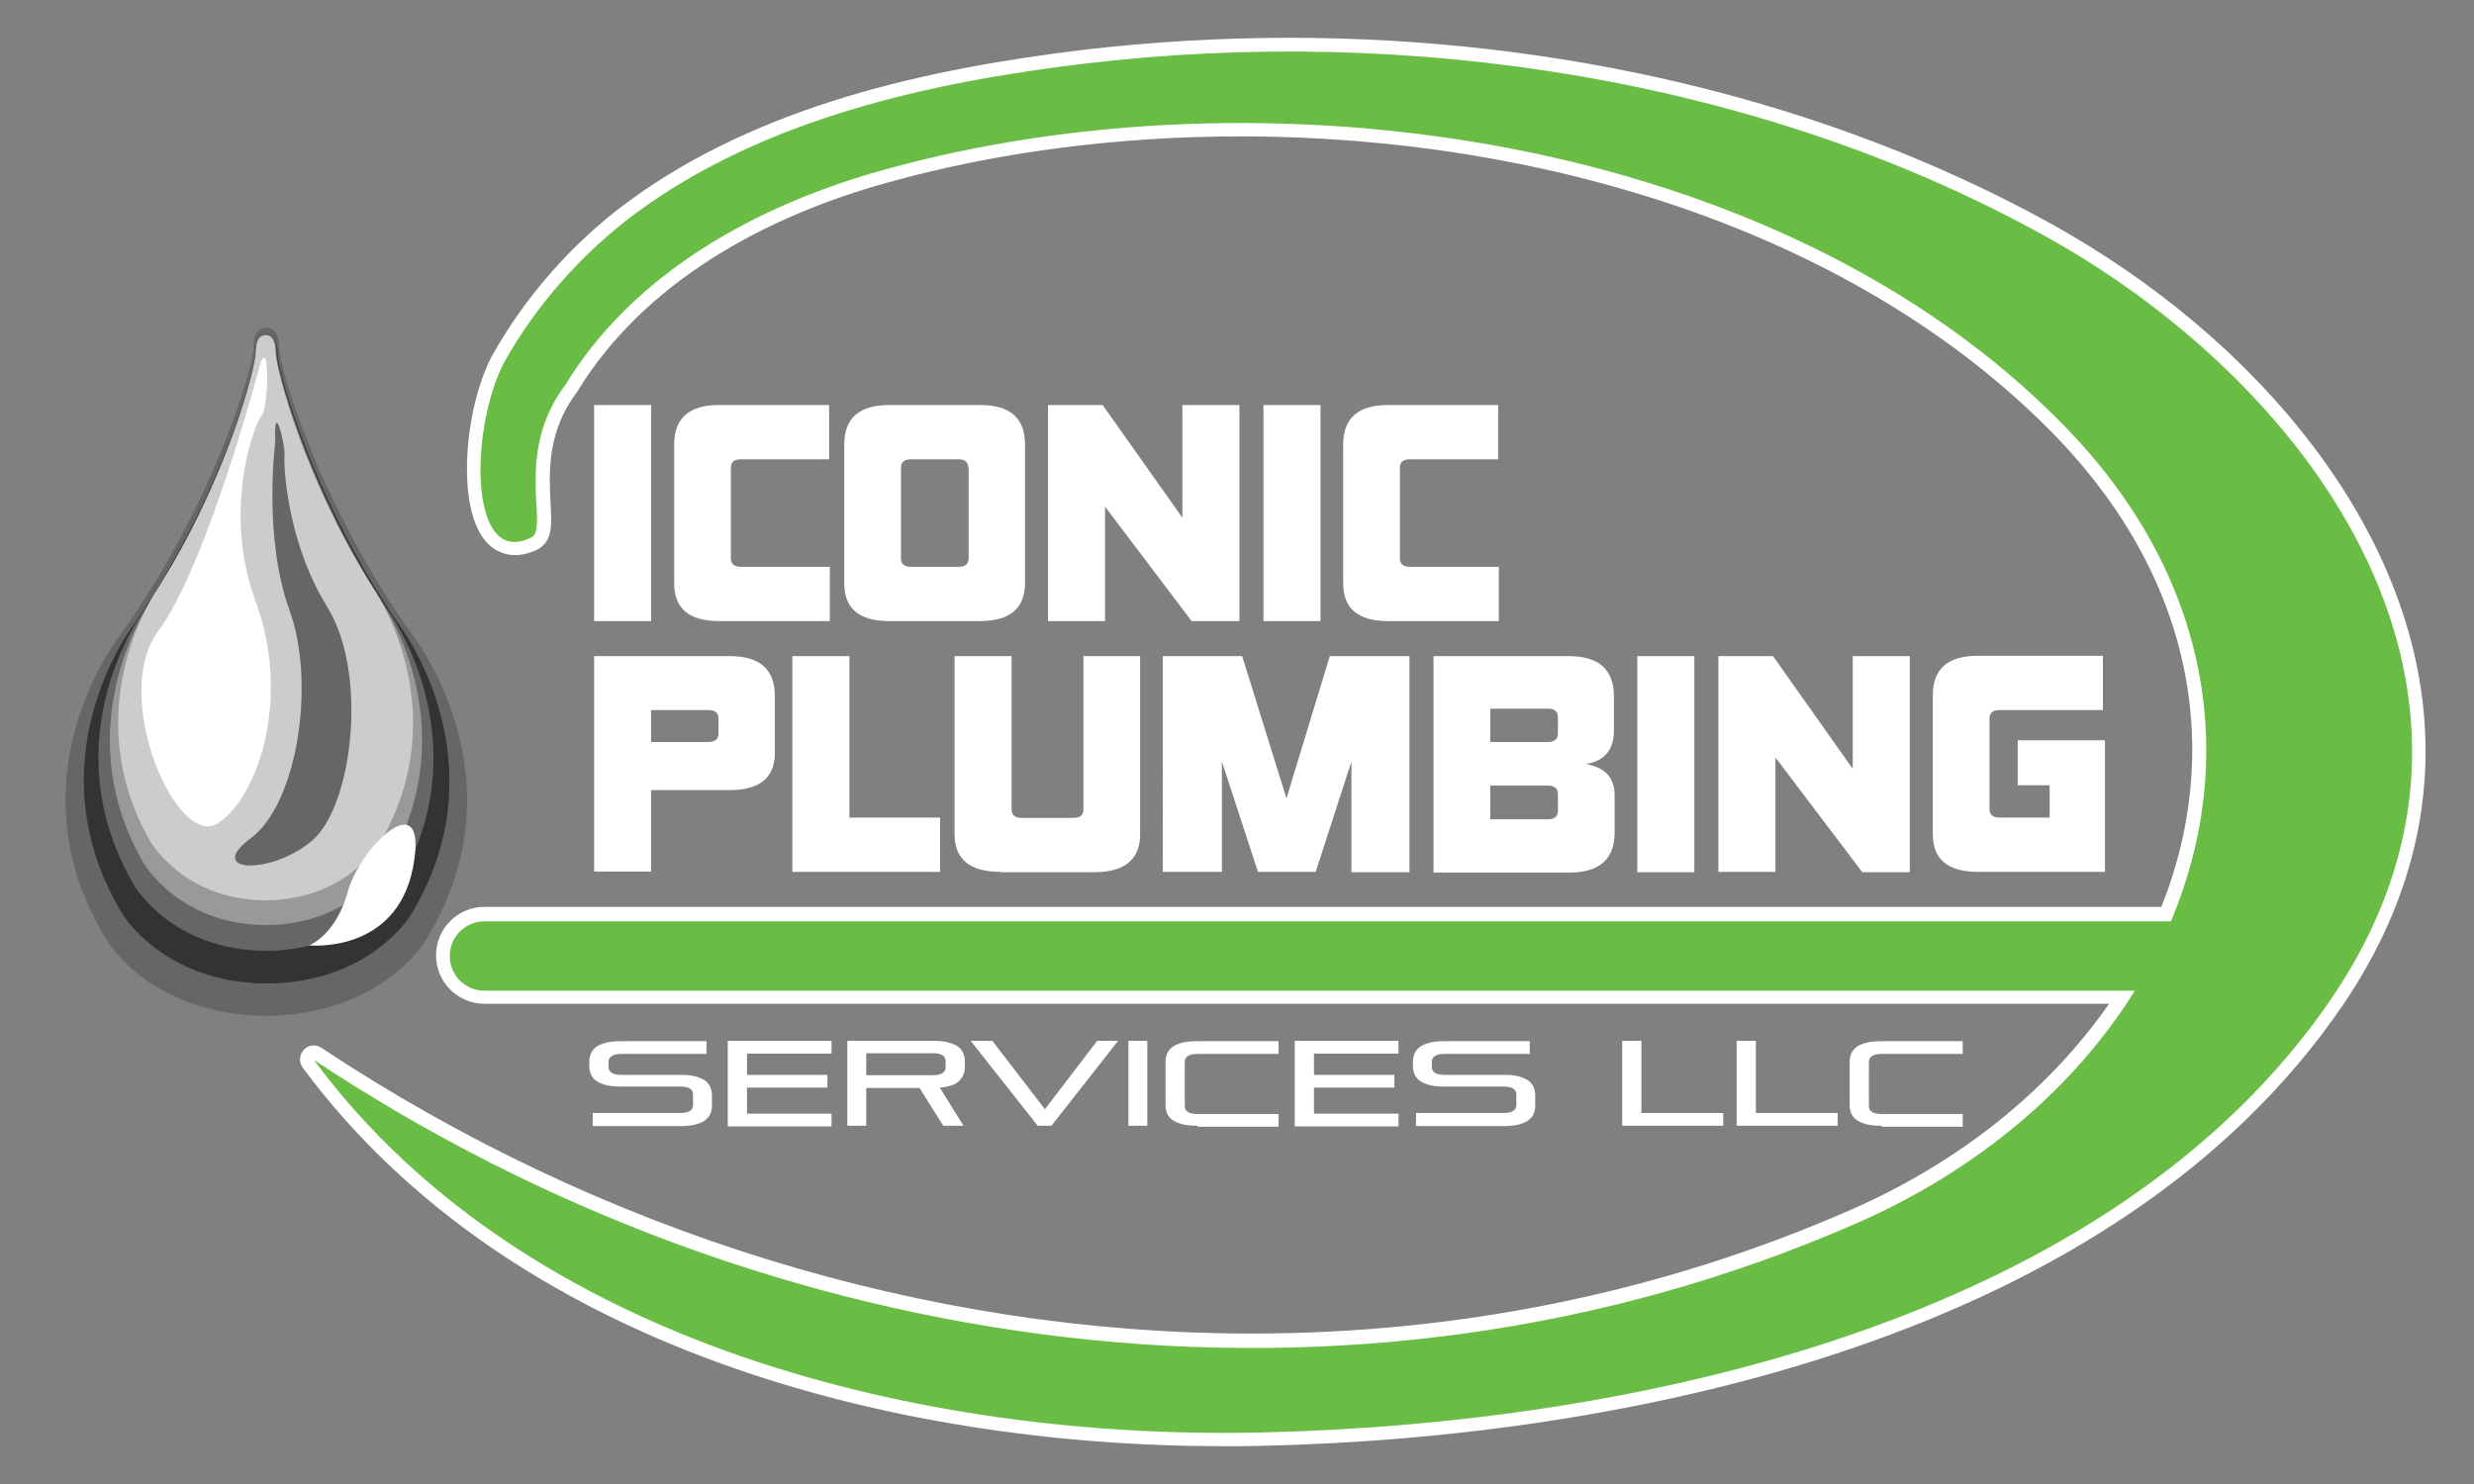
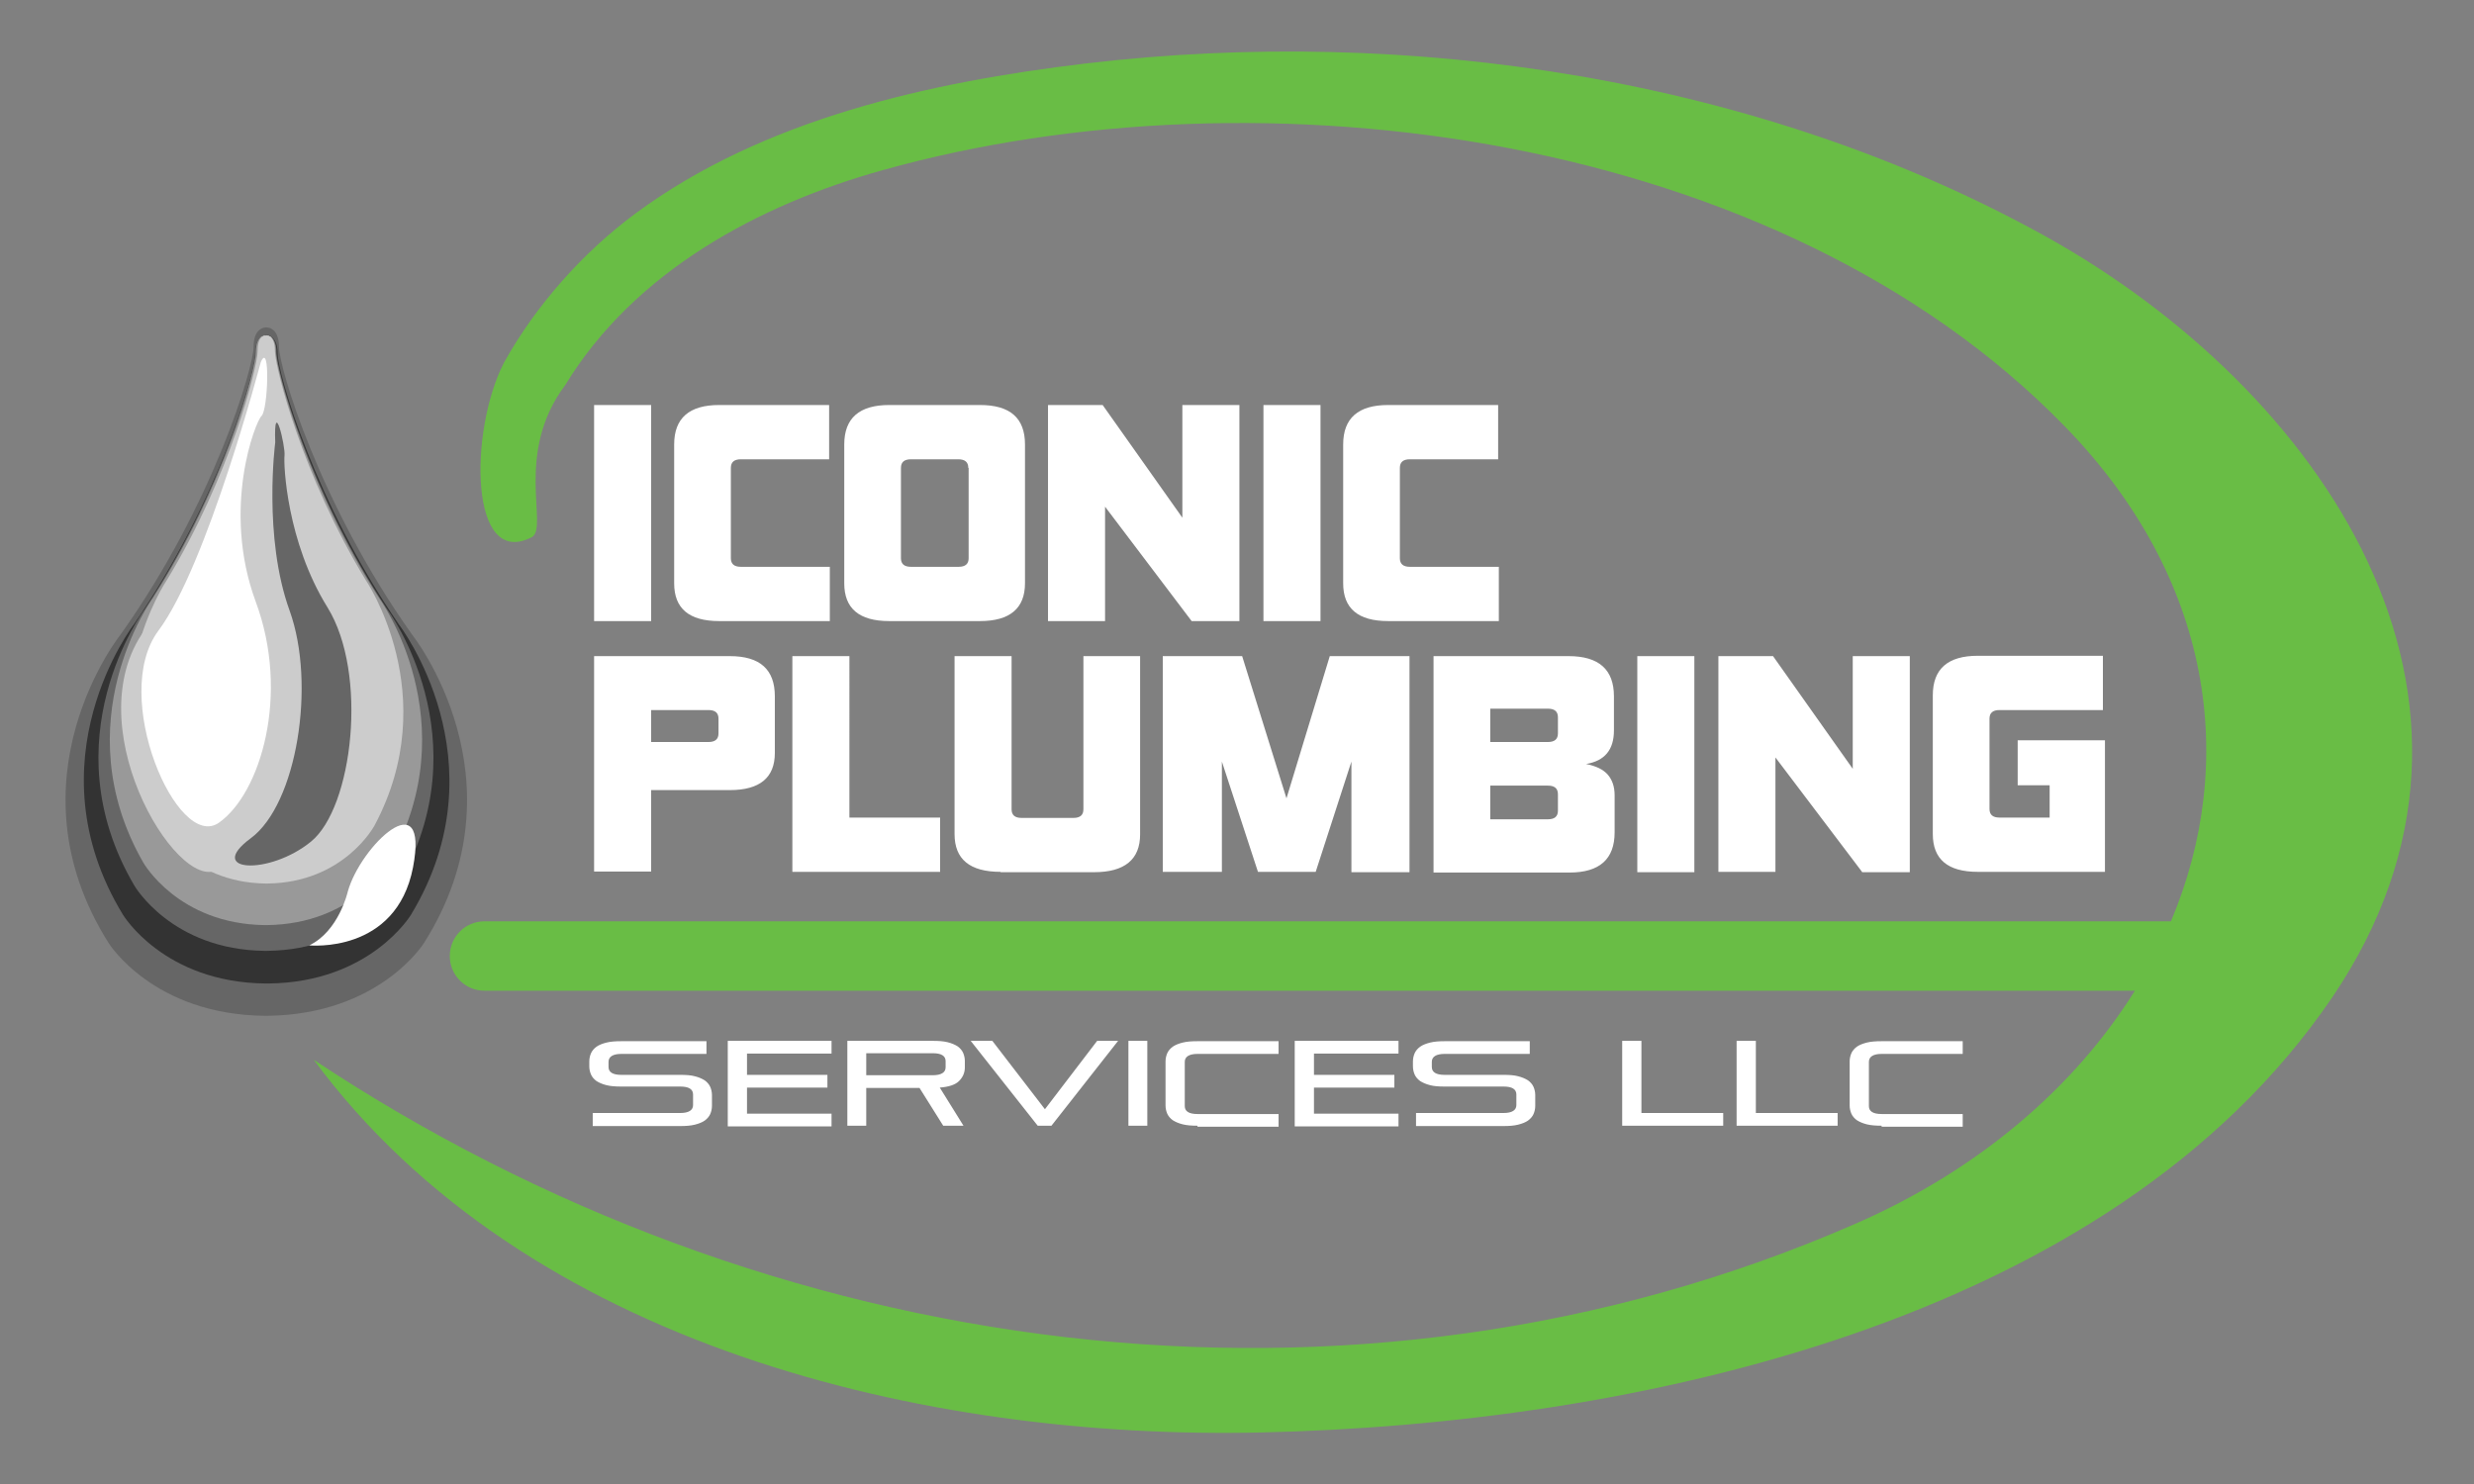
<svg xmlns="http://www.w3.org/2000/svg" version="1.1" id="Layer_1" x="0px" y="0px" viewBox="0 0 720 432" style="enable-background:new 0 0 720 432;" xml:space="preserve">
  <rect x="0" y="0" width="720" height="432" fill="#808080" stroke="none" />
  <style type="text/css">
	.st0{fill:#FFFFFF;}
	.st1{fill:#666666;}
	.st2{fill:#333333;}
	.st3{fill:#999999;}
	.st4{fill:#CCCCCC;}
	.st5{fill:#69BD45;}
	.st6{display:none;fill:#231F20;}
</style>
  <g>
    <path class="st0" d="M172.9,180.8v-62.9h16.6v62.9H172.9L172.9,180.8z M209.3,180.8c-8.8,0-13.1-3.7-13.1-11v-40.4   c0-7.7,4.4-11.5,13.1-11.5h32v15.8h-25.7c-1.9,0-2.9,0.8-2.9,2.5v26.3c0,1.7,1,2.5,2.9,2.5h25.9v15.8H209.3L209.3,180.8z    M281.8,136.2c0-1.7-1-2.5-2.9-2.5h-13.8c-1.9,0-2.9,0.8-2.9,2.5v26.3c0,1.7,1,2.5,2.9,2.5H279c1.9,0,2.9-0.8,2.9-2.5V136.2   L281.8,136.2z M258.8,180.8c-8.8,0-13.1-3.7-13.1-11v-40.4c0-7.7,4.4-11.5,13.1-11.5h26.4c8.8,0,13.1,3.8,13.1,11.5v40.4   c0,7.3-4.4,11-13.1,11H258.8L258.8,180.8z M346.8,180.8l-25.2-33.3v33.3H305v-62.9h15.9l23.2,32.8v-32.8h16.6v62.9H346.8   L346.8,180.8z M367.7,180.8v-62.9h16.6v62.9H367.7L367.7,180.8z M404,180.8c-8.8,0-13.1-3.7-13.1-11v-40.4   c0-7.7,4.4-11.5,13.1-11.5h32v15.8h-25.7c-1.9,0-2.9,0.8-2.9,2.5v26.3c0,1.7,1,2.5,2.9,2.5h25.9v15.8H404L404,180.8z M209.1,209.2   c0-1.7-1-2.5-2.9-2.5h-16.7v9.3h16.7c1.9,0,2.9-0.8,2.9-2.5V209.2L209.1,209.2z M172.9,253.8V191h39.5c8.8,0,13.1,3.9,13.1,11.7   v16.5c0,7.2-4.4,10.8-13.1,10.8h-22.9v23.7H172.9L172.9,253.8z M230.6,253.8V191h16.6V238h26.4v15.8H230.6L230.6,253.8z    M291.2,253.8c-9,0-13.4-3.7-13.4-11V191h16.6v44.6c0,1.7,1,2.5,2.9,2.5h15.1c1.9,0,2.9-0.8,2.9-2.5V191h16.5v51.9   c0,7.3-4.5,11-13.4,11H291.2L291.2,253.8z M393.3,253.8v-32.1l-10.4,32.1h-16.8l-10.5-32.1v32.1h-17.2V191h23.1l12.9,41.4L387,191   h23.2v62.9H393.3L393.3,253.8z M417.2,253.8V191h39.3c8.8,0,13.2,3.9,13.2,11.7v9.9c0,5.7-2.7,8.9-8.1,9.8c2.9,0.6,5,1.6,6.3,3.1   c1.3,1.5,2,3.5,2,6v10.8c0,7.8-4.4,11.7-13.1,11.7H417.2L417.2,253.8z M453.4,231.2c0-1.7-1-2.5-2.9-2.5h-16.8v9.8h16.8   c1.9,0,2.9-0.8,2.9-2.5V231.2L453.4,231.2z M453.4,208.8c0-1.7-1-2.5-2.9-2.5h-16.8v9.7h16.8c1.9,0,2.9-0.8,2.9-2.5V208.8   L453.4,208.8z M476.5,253.8V191h16.6v62.9H476.5L476.5,253.8z M541.9,253.8l-25.2-33.3v33.3h-16.6V191H516l23.2,32.8V191h16.6v62.9   H541.9L541.9,253.8z M575.6,253.8c-8.8,0-13.1-3.7-13.1-11v-40.4c0-7.7,4.4-11.5,13.1-11.5H612v15.8h-30.1c-1.9,0-2.9,0.8-2.9,2.5   v26.3c0,1.7,1,2.5,2.9,2.5h14.6v-9.4h-9.3v-13.1h25.4v38.3H575.6L575.6,253.8z" />
    <path class="st0" d="M172.5,327.7V324H198c2.4,0,3.7-0.8,3.7-2.3v-3.1c0-1.5-1.2-2.3-3.7-2.3h-17.2c-1.7,0-3.1-0.1-4.3-0.4   c-1.2-0.3-2.1-0.7-2.9-1.2c-0.7-0.5-1.3-1.2-1.6-1.9c-0.3-0.7-0.5-1.5-0.5-2.4v-1.4c0-0.9,0.2-1.7,0.5-2.4c0.3-0.7,0.9-1.4,1.6-1.9   c0.7-0.5,1.7-0.9,2.9-1.2c1.2-0.3,2.6-0.4,4.3-0.4h24.8v3.7h-24.8c-2.4,0-3.7,0.8-3.7,2.3v1.5c0,1.5,1.2,2.3,3.7,2.3H198   c1.7,0,3.1,0.1,4.2,0.4c1.2,0.3,2.1,0.7,2.9,1.2c0.7,0.5,1.3,1.2,1.6,1.9c0.3,0.7,0.5,1.5,0.5,2.4v3.1c0,0.9-0.2,1.7-0.5,2.4   c-0.3,0.7-0.9,1.4-1.6,1.9c-0.7,0.5-1.7,0.9-2.9,1.2c-1.2,0.3-2.6,0.4-4.2,0.4H172.5L172.5,327.7z M211.8,327.7v-24.7H242v3.7   h-24.6v6.2h23.4v3.7h-23.4v7.6H242v3.7H211.8L211.8,327.7z M274.5,327.7l-6.9-11h-15.5v11h-5.5v-24.7h24.9c1.7,0,3.1,0.1,4.3,0.4   c1.2,0.3,2.1,0.7,2.9,1.2c0.7,0.5,1.3,1.2,1.6,1.9c0.3,0.7,0.5,1.5,0.5,2.4v1.8c0,1.6-0.6,2.9-1.7,4c-1.1,1.1-3,1.7-5.6,1.9   l6.9,11.1H274.5L274.5,327.7z M275.2,308.9c0-1.5-1.2-2.3-3.7-2.3h-19.4v6.4h19.4c2.4,0,3.7-0.8,3.7-2.3V308.9L275.2,308.9z    M302,327.7l-19.5-24.7h6.3l15.3,19.9l15.2-19.9h6.1l-19.4,24.7H302L302,327.7z M328.4,327.7v-24.7h5.5v24.7H328.4L328.4,327.7z    M348.5,327.7c-1.7,0-3.1-0.1-4.3-0.4c-1.2-0.3-2.1-0.7-2.9-1.2c-0.7-0.5-1.3-1.2-1.6-1.9c-0.3-0.7-0.5-1.5-0.5-2.4v-12.8   c0-0.9,0.2-1.7,0.5-2.4c0.3-0.7,0.9-1.4,1.6-1.9c0.7-0.5,1.7-0.9,2.9-1.2c1.2-0.3,2.6-0.4,4.3-0.4h23.6v3.7h-23.6   c-2.4,0-3.7,0.8-3.7,2.3v12.9c0,1.5,1.2,2.3,3.7,2.3h23.6v3.7H348.5L348.5,327.7z M376.8,327.7v-24.7H407v3.7h-24.6v6.2h23.4v3.7   h-23.4v7.6H407v3.7H376.8L376.8,327.7z M412.1,327.7V324h25.5c2.4,0,3.7-0.8,3.7-2.3v-3.1c0-1.5-1.2-2.3-3.7-2.3h-17.2   c-1.7,0-3.1-0.1-4.2-0.4c-1.2-0.3-2.1-0.7-2.9-1.2c-0.7-0.5-1.3-1.2-1.6-1.9c-0.3-0.7-0.5-1.5-0.5-2.4v-1.4c0-0.9,0.2-1.7,0.5-2.4   c0.3-0.7,0.9-1.4,1.6-1.9c0.7-0.5,1.7-0.9,2.9-1.2c1.2-0.3,2.6-0.4,4.2-0.4h24.8v3.7h-24.8c-2.4,0-3.7,0.8-3.7,2.3v1.5   c0,1.5,1.2,2.3,3.7,2.3h17.2c1.7,0,3.1,0.1,4.2,0.4c1.2,0.3,2.1,0.7,2.9,1.2c0.7,0.5,1.3,1.2,1.6,1.9c0.3,0.7,0.5,1.5,0.5,2.4v3.1   c0,0.9-0.2,1.7-0.5,2.4c-0.3,0.7-0.9,1.4-1.6,1.9c-0.7,0.5-1.7,0.9-2.9,1.2c-1.2,0.3-2.6,0.4-4.2,0.4H412.1L412.1,327.7z    M472.1,327.7v-24.7h5.6V324h23.8v3.7H472.1L472.1,327.7z M505.4,327.7v-24.7h5.6V324h23.8v3.7H505.4L505.4,327.7z M547.6,327.7   c-1.7,0-3.1-0.1-4.3-0.4c-1.2-0.3-2.1-0.7-2.9-1.2c-0.7-0.5-1.3-1.2-1.6-1.9c-0.3-0.7-0.5-1.5-0.5-2.4v-12.8c0-0.9,0.2-1.7,0.5-2.4   c0.3-0.7,0.9-1.4,1.6-1.9c0.7-0.5,1.7-0.9,2.9-1.2c1.2-0.3,2.6-0.4,4.3-0.4h23.6v3.7h-23.6c-2.4,0-3.7,0.8-3.7,2.3v12.9   c0,1.5,1.2,2.3,3.7,2.3h23.6v3.7H547.6L547.6,327.7z" />
    <path class="st1" d="M119.9,184.7c-27-38-38.7-77.8-38.7-83.7c0-3-1-4.5-1.9-5.1c-0.1-0.1-0.1-0.1-0.2-0.1c0,0-0.1,0-0.1-0.1   c-0.2-0.1-0.3-0.2-0.5-0.2c-0.1,0-0.2-0.1-0.2-0.1c-0.1,0-0.1,0-0.2,0c-0.3-0.1-0.6-0.1-0.6-0.1c0,0,0,0,0,0c0,0,0,0,0,0   c0,0-0.2,0-0.6,0.1c-0.1,0-0.1,0-0.2,0c-0.1,0-0.2,0-0.2,0.1c-0.2,0.1-0.3,0.1-0.5,0.2c0,0-0.1,0-0.1,0.1c-0.1,0-0.2,0.1-0.2,0.1   c-1,0.7-1.9,2.1-1.9,5.1c0,5.9-11.7,45.8-38.7,83.7c0,0-33.6,42.1-3.5,89.8c0,0,12.9,20.9,45.5,21.2l0,0c0.1,0,0.3,0,0.4,0   c0.1,0,0.3,0,0.4,0l0,0c32.6-0.4,45.5-21.2,45.5-21.2C153.5,226.8,119.9,184.7,119.9,184.7L119.9,184.7z" />
    <path class="st2" d="M116.1,181.8c-24.6-35.8-35.3-73.3-35.3-78.9c0-2.9-0.9-4.2-1.8-4.8C79,98,78.9,98,78.9,97.9c0,0-0.1,0-0.1,0   c-0.1-0.1-0.3-0.1-0.4-0.2c-0.1,0-0.1,0-0.2-0.1c0,0-0.1,0-0.1,0c-0.3-0.1-0.5-0.1-0.5-0.1c0,0,0,0,0,0c0,0,0,0,0,0   c0,0-0.2,0-0.5,0.1c-0.1,0-0.1,0-0.1,0c-0.1,0-0.1,0-0.2,0.1c-0.2,0.1-0.3,0.1-0.4,0.2c0,0-0.1,0-0.1,0c-0.1,0-0.1,0.1-0.2,0.1   c-0.9,0.6-1.8,1.9-1.8,4.8c0,5.6-10.7,43.1-35.3,78.9c0,0-30.6,39.7-3.2,84.6c0,0,11.8,19.7,41.5,20v0c0.1,0,0.2,0,0.4,0   c0.1,0,0.2,0,0.4,0v0c29.7-0.3,41.5-20,41.5-20C146.7,221.5,116.1,181.8,116.1,181.8L116.1,181.8z" />
    <path class="st1" d="M112.8,177.5c-22.5-34-32.3-69.6-32.3-74.9c0-2.7-0.8-4-1.6-4.6c-0.1,0-0.1-0.1-0.2-0.1c0,0-0.1,0-0.1,0   c-0.1-0.1-0.3-0.1-0.4-0.2c-0.1,0-0.1,0-0.2-0.1c0,0-0.1,0-0.1,0c-0.3-0.1-0.5,0-0.5,0c0,0,0,0,0,0c0,0,0,0,0,0c0,0-0.2,0-0.5,0   c0,0-0.1,0-0.1,0c-0.1,0-0.1,0-0.2,0.1c-0.1,0.1-0.3,0.1-0.4,0.2c0,0-0.1,0-0.1,0c-0.1,0-0.1,0.1-0.2,0.1c-0.8,0.6-1.6,1.8-1.6,4.6   c0,5.3-9.8,40.9-32.3,74.9c0,0-28,37.6-2.9,80.3c0,0,10.8,18.7,38,19v0c0.1,0,0.2,0,0.3,0c0.1,0,0.2,0,0.3,0v0   c27.2-0.3,38-19,38-19C140.8,215.1,112.8,177.5,112.8,177.5L112.8,177.5z" />
    <path class="st3" d="M110.4,174.2c-21-32.6-30.1-66.7-30.1-71.8c0-2.6-0.8-3.8-1.5-4.4c-0.1,0-0.1-0.1-0.2-0.1c0,0,0,0-0.1,0   c-0.1-0.1-0.3-0.1-0.4-0.2c-0.1,0-0.1,0-0.2-0.1c0,0-0.1,0-0.1,0c-0.3-0.1-0.4,0-0.4,0c0,0,0,0,0,0c0,0,0,0,0,0c0,0-0.2,0-0.4,0   c0,0-0.1,0-0.1,0c-0.1,0-0.1,0-0.2,0.1c-0.1,0.1-0.3,0.1-0.4,0.2c0,0,0,0-0.1,0C76.1,97.9,76,98,76,98c-0.7,0.6-1.5,1.8-1.5,4.4   c0,5.1-9.1,39.2-30.1,71.8c0,0-26.1,36.1-2.7,76.9c0,0,10.1,17.9,35.4,18.2v0c0.1,0,0.2,0,0.3,0c0.1,0,0.2,0,0.3,0v0   c25.3-0.3,35.4-18.2,35.4-18.2C136.5,210.2,110.4,174.2,110.4,174.2L110.4,174.2z" />
-     <path class="st4" d="M108.5,171c-19.8-31.2-28.4-63.9-28.4-68.8c0-2.5-0.7-3.7-1.4-4.2c-0.1,0-0.1-0.1-0.2-0.1c0,0,0,0-0.1,0   c-0.1-0.1-0.2-0.1-0.4-0.2c-0.1,0-0.1,0-0.2-0.1c0,0-0.1,0-0.1,0c-0.2-0.1-0.4,0-0.4,0c0,0,0,0,0,0c0,0,0,0,0,0c0,0-0.2,0-0.4,0   c0,0-0.1,0-0.1,0c-0.1,0-0.1,0-0.2,0.1c-0.1,0-0.3,0.1-0.4,0.2c0,0,0,0-0.1,0c-0.1,0-0.1,0.1-0.2,0.1c-0.7,0.5-1.4,1.7-1.4,4.2   c0,4.9-8.6,37.6-28.4,68.8c0,0-24.6,34.6-2.5,73.7c0,0,9.5,17.1,33.4,17.4v0c0.1,0,0.2,0,0.3,0c0.1,0,0.2,0,0.3,0v0   c23.9-0.3,33.4-17.4,33.4-17.4C133.1,205.6,108.5,171,108.5,171L108.5,171z" />
    <path class="st4" d="M106.4,168.8C88,138.5,80,106.8,80,102.1c0-2.4-0.7-3.5-1.3-4.1c-0.1,0-0.1-0.1-0.2-0.1c0,0,0,0,0,0   c-0.1-0.1-0.2-0.1-0.4-0.2c0,0-0.1,0-0.1,0c0,0-0.1,0-0.1,0c-0.2-0.1-0.4,0-0.4,0c0,0,0,0,0,0c0,0,0,0,0,0c0,0-0.2,0-0.4,0   c0,0-0.1,0-0.1,0c0,0-0.1,0-0.1,0c-0.1,0-0.2,0.1-0.4,0.2c0,0,0,0,0,0c-0.1,0-0.1,0.1-0.2,0.1c-0.7,0.5-1.3,1.6-1.3,4.1   c0,4.7-8,36.4-26.4,66.7c0,0-22.9,33.5-2.4,71.5c0,0,8.8,16.6,31.1,16.9v0c0.1,0,0.2,0,0.3,0c0.1,0,0.2,0,0.3,0v0   c22.3-0.3,31.1-16.9,31.1-16.9C129.3,202.3,106.4,168.8,106.4,168.8L106.4,168.8z" />
    <path class="st0" d="M90,275.2c0,0,25.3,2.6,30.2-22.7c4.8-25.3-15.3-6.3-19,7.1C101.2,259.6,98.6,271.1,90,275.2L90,275.2z" />
    <path class="st4" d="M43.1,182.1c-22.1,27.6,8.3,77.9,20.1,71.1c11.8-6.7,1.7-41.7,6.9-61.8L43.1,182.1L43.1,182.1z" />
    <path class="st0" d="M75.9,105.4c0,0-15.6,59.2-29.8,78.2c-14.2,19,5.5,64.4,17.6,55.9s20.8-37.3,10.7-64.4c-10-27.2,0-52.5,1.7-54   C78,119.5,78.7,99,75.9,105.4L75.9,105.4z" />
    <path class="st1" d="M80.1,128.8c0,0-3.6,27.5,4.2,49C92,199.2,86.4,234.1,73,244c-13.4,9.9,5.4,10.9,17.5,1   c12.2-9.9,16.7-49,4.8-68.2c-11.9-19.2-12.8-41.6-12.5-44.2C83.1,130,79.6,115,80.1,128.8L80.1,128.8z" />
-     <path class="st0" d="M88.1,310.8c-1.2-1.6-1-3.7,0.3-5.2c1.3-1.4,3.5-1.7,5.1-0.6c80.6,53.5,175.7,83.2,270.7,83.2   c59.3,0,118.5-11.5,174.4-36c32.4-14.2,58-35.3,75.2-60H141c-7.8,0-14.1-6.3-14.1-14.1c0-7.8,6.3-14.1,14.1-14.1h488   c5.9-14.7,9-30.2,9-45.7c0-31.3-12.4-63.2-40.2-91.8c-57.9-59.3-149.3-86.8-236.7-86.8c-35.9,0-71.2,4.6-103,13.5   c-35.7,9.9-70.8,29.1-90.1,60.8l-0.2,0.3c-6.6,8.8-7.8,17.8-7.8,25.5c0,4.3,0.4,8.1,0.4,11.4c0,1.4-0.1,2.7-0.4,4.1   c-0.3,1.3-1.1,3-2.8,4.2l-0.3,0.2c-2.3,1.2-4.7,1.9-7,1.9c-2.7,0-5.2-1-7.1-2.6c-1.9-1.6-3.2-3.7-4.2-6c-1.9-4.6-2.7-10.3-2.7-16.4   c0-11.1,2.5-23.7,7.2-32.9l0.1-0.1c9.6-17.3,23.7-33.2,39.5-44.8C220.8,30.7,270,20,315.3,14.5c19.7-2.3,39.8-3.5,59.9-3.5   c77,0,155.5,17.4,222.2,54.4c29.3,16.3,56.3,38.6,76.1,64.9c19.8,26.3,32.4,56.5,32.4,88.4c0,24.2-7.3,49.2-24,73.8   c-33.1,48.6-85,80.1-142,99.7c-57,19.6-119.1,27.5-173,28.7l0,0c0,0-0.1,0-0.1,0c-3.6,0.1-7.1,0.1-10.7,0.1   C260,421,148.6,392.5,88.1,310.8L88.1,310.8z M649.5,292.3h-26c-18,28-46.1,51.8-81.6,67.4c-56.9,24.9-117.3,36.6-177.6,36.6   c-88.3,0-176.5-25.2-253.5-70.9c60.5,63.9,158.9,87.6,245.4,87.6l0,0c3.5,0,7.1,0,10.6-0.1c0,0,0.1,0,0.1,0   c53.2-1.2,114.6-9,170.5-28.3c55.9-19.3,106.2-49.9,138-96.6c15.9-23.4,22.6-46.7,22.6-69.2c0-29.7-11.8-58.3-30.8-83.5   c-19-25.2-45.2-46.9-73.6-62.7C528.3,36.2,451,19,375.3,19c-19.8,0-39.6,1.2-59,3.5c-44.8,5.3-92.6,16-128.8,42.8   c-14.8,10.9-28.2,26-37.2,42.2c-3.9,7.6-6.4,19.4-6.3,29.2c0,4.1,0.4,7.8,1.2,10.7c0.8,2.9,1.9,4.8,2.9,5.6   c0.6,0.5,1.1,0.7,1.9,0.7c0.6,0,1.4-0.1,2.4-0.6c0.1-0.4,0.1-1,0.1-1.7c0-2.5-0.4-6.6-0.4-11.4c0-8.5,1.4-19.6,9.3-30.2   c20.9-34.2,58-54,94.7-64.2c32.6-9.1,68.5-13.8,105.2-13.8c89,0,182.4,27.8,242.5,89.2c29.1,29.8,42.5,64,42.5,97.4   c0,15.6-2.9,31-8.4,45.7h11.8c7.8,0,14.1,6.3,14.1,14.1C663.6,286,657.3,292.3,649.5,292.3L649.5,292.3z" />
    <path class="st5" d="M595.5,68.9C512.3,22.7,410,7.3,315.8,18.5c-45.1,5.4-93.6,16.1-130.8,43.6c-15.3,11.3-29.1,26.8-38.4,43.6   c-10.1,19.8-10.1,60.3,8.3,50.6c4.7-3.1-5.3-24.4,9.6-44.2c20.1-33,56.2-52.5,92.5-62.6c110.5-30.9,260.5-10.9,343.7,74.4   c43.5,44.5,50.6,98.1,31.1,144.3H141c-5.6,0-10.1,4.5-10.1,10.1c0,5.6,4.5,10.1,10.1,10.1h480.3c-17.5,28.1-45.4,52.1-81,67.7   c-146.8,64.3-317.1,40-449-47.6c61.5,83.2,177.9,110.7,275.7,108.5c107.1-2.4,246.9-31.3,311.7-126.6   C737.8,203.2,675,113.2,595.5,68.9L595.5,68.9z" />
    <path class="st6" d="M164.9,103.3c0,3.1-0.7,5.8-2,8.2c-1.3,2.4-3.3,4.5-5.9,6.4c-2.6,1.8-4.6,2.4-5.9,1.8c-1.3-0.6-2-2.5-2-5.5   c0-2.1,0-4.1,0-6.2c0-2.1,0-4.1,0-6.2c0-3.1,0.7-5.9,2-8.3c1.3-2.5,3.3-4.6,5.9-6.4c2.7-1.8,4.6-2.4,5.9-1.7c1.3,0.7,2,2.6,2,5.7   c0,0.8,0,1.6,0,2.3c-2,1.3-4,2.6-6.1,4c0-1.1,0-2.3,0-3.4c0-1-0.2-1.6-0.5-1.8c-0.3-0.2-0.8-0.1-1.4,0.3c-0.6,0.4-1.1,1-1.4,1.6   c-0.3,0.7-0.4,1.5-0.4,2.4c0,2.4,0,4.8,0,7.3c0,2.4,0,4.9,0,7.3c0,1,0.1,1.6,0.4,1.8c0.3,0.2,0.8,0.1,1.4-0.3   c0.6-0.4,1.1-1,1.4-1.6c0.3-0.7,0.5-1.5,0.5-2.5c0-1.4,0-2.7,0-4.1c2-1.4,4-2.7,6.1-4C164.9,101.3,164.9,102.3,164.9,103.3   L164.9,103.3z M166.2,111.3c0.8-5.5,1.6-11,2.5-16.5c0.8-5.5,1.6-11,2.5-16.5c2.7-1.7,5.4-3.3,8.1-4.9c0.8,4.5,1.6,9,2.4,13.5   c0.8,4.5,1.6,9,2.5,13.5c-2.2,1.3-4.3,2.5-6.4,3.7c-0.2-1.7-0.4-3.3-0.6-5c-1.4,0.8-2.8,1.7-4.2,2.5c-0.2,1.9-0.4,3.9-0.6,5.8   C170.3,108.7,168.3,110,166.2,111.3L166.2,111.3z M173.7,95.8c0.9-0.6,1.9-1.2,2.9-1.8c-0.2-1.4-0.4-2.8-0.5-4.3   c-0.1-1.4-0.3-2.9-0.4-4.3c0-0.6-0.1-1.2-0.2-1.9c-0.1-0.6-0.1-1.7-0.3-3c-0.1,0.8-0.1,1.7-0.2,2.6c-0.1,0.9-0.2,1.9-0.3,2.8   c-0.2,1.6-0.3,3.2-0.5,4.9C174,92.5,173.8,94.1,173.7,95.8L173.7,95.8z M185.6,99.5c0-5,0-9.9,0-14.9s0-9.9,0-14.9   c2-1.2,4-2.2,6.1-3.3c0,4,0,8,0,11.9c0,4,0,8,0,12c2.2-1.2,4.4-2.3,6.6-3.5c0,1.9,0,3.9,0,5.8C194.1,94.9,189.9,97.1,185.6,99.5   L185.6,99.5z M200,91.8c0-4.9,0-9.9,0-14.8s0-9.9,0-14.8c2-1,4-2,6-2.9c0,4,0,7.9,0,11.9c0,4,0,7.9,0,11.9c2.2-1.1,4.4-2.1,6.6-3.2   c0,1.9,0,3.9,0,5.8C208.5,87.7,204.2,89.7,200,91.8L200,91.8z M225.2,80.3c0-4,0-7.9,0-11.9c0-4,0-7.9,0-11.9   c-1.3,0.6-2.7,1.1-4,1.7c0-1.9,0-3.8,0-5.7c4.6-1.9,9.3-3.8,13.9-5.5c0,1.9,0,3.8,0,5.7c-1.3,0.5-2.6,1-3.9,1.5c0,4,0,7.9,0,11.9   c0,4,0,7.9,0,11.9C229.2,78.6,227.2,79.4,225.2,80.3L225.2,80.3z M236.7,75.8c0-4.9,0-9.8,0-14.7c0-4.9,0-9.8,0-14.7   c2-0.7,4-1.5,6-2.2c0,1.8,0,3.6,0,5.4c0,1.8,0,3.6,0,5.4c1.2-0.4,2.3-0.8,3.5-1.1c0-1.8,0-3.6,0-5.4c0-1.8,0-3.6,0-5.4   c2-0.6,4-1.3,6-1.9c0,4.9,0,9.8,0,14.7c0,4.9,0,9.8,0,14.7c-2,0.7-4,1.3-6,2c0-2.1,0-4.3,0-6.4c0-2.1,0-4.3,0-6.4   c-1.2,0.4-2.4,0.8-3.5,1.2c0,2.1,0,4.3,0,6.4c0,2.1,0,4.3,0,6.4C240.7,74.3,238.7,75.1,236.7,75.8L236.7,75.8z M255.3,69.4   c0-4.9,0-9.8,0-14.7c0-4.9,0-9.8,0-14.7c4.5-1.2,9-2.5,13.5-3.8c0,1.9,0,3.8,0,5.7c-2.5,0.7-5,1.4-7.5,2.1c0,1.9,0,3.9,0,5.8   c2.2-0.6,4.4-1.2,6.6-1.8c0,1.9,0,3.7,0,5.6c-2.2,0.6-4.4,1.2-6.6,1.8c0,2.2,0,4.4,0,6.6c2.5-0.7,5.1-1.4,7.7-2.1   c0,1.9,0,3.8,0,5.7C264.5,66.9,259.9,68.2,255.3,69.4L255.3,69.4z M285.7,44.2c1.2-0.3,2.1-0.7,2.5-1.1c0.4-0.5,0.6-1.2,0.6-2.1   c0-0.6,0-1.2,0-1.8c0-0.8-0.2-1.4-0.6-1.6c-0.5-0.3-1.3-0.2-2.5,0C285.7,39.7,285.7,41.9,285.7,44.2L285.7,44.2z M285.7,56.9   c1.4-0.3,2.3-0.7,2.8-1.2c0.4-0.5,0.7-1.3,0.7-2.5c0-0.7,0-1.3,0-1.9c0-1.2-0.3-1.9-0.8-2.3c-0.5-0.3-1.4-0.4-2.7-0.1   C285.7,51.5,285.7,54.2,285.7,56.9L285.7,56.9z M279.7,63.1c0-4.9,0-9.8,0-14.7c0-4.9,0-9.8,0-14.7c2.6-0.6,5.2-1.1,7.8-1.6   c2.4-0.5,4.1-0.3,5.3,0.5c1.2,0.8,1.8,2.1,1.8,4.1c0,0.8,0,1.5,0,2.3c0,1.4-0.3,2.6-0.8,3.6c-0.5,1-1.2,1.8-2.4,2.6   c1.3,0.2,2.2,0.7,2.8,1.5c0.6,0.8,0.9,1.9,0.9,3.3c0,0.9,0,1.7,0,2.6c0,2.5-0.6,4.5-1.9,6c-1.3,1.5-3.3,2.5-5.9,3   C284.8,62,282.2,62.5,279.7,63.1L279.7,63.1z M297.7,59.5c0-4.9,0-9.8,0-14.6c0-4.9,0-9.8,0-14.6c4.5-0.7,9-1.4,13.5-2   c0,1.9,0,3.8,0,5.7c-2.5,0.3-5,0.7-7.5,1.1c0,1.9,0,3.9,0,5.8c2.2-0.3,4.4-0.7,6.6-1c0,1.9,0,3.7,0,5.6c-2.2,0.3-4.4,0.7-6.6,1   c0,2.2,0,4.4,0,6.6c2.5-0.4,5.1-0.8,7.7-1.1c0,1.9,0,3.8,0,5.7C306.8,58.1,302.3,58.8,297.7,59.5L297.7,59.5z M313,47.2   c2-0.2,4-0.5,5.9-0.7c0,0.8,0,1.6,0,2.4c0,1,0.2,1.7,0.5,2.1c0.3,0.4,0.8,0.6,1.5,0.5c0.6-0.1,1.1-0.3,1.5-0.8   c0.4-0.5,0.5-1.1,0.5-1.8c0-0.6-0.2-1.2-0.5-1.8c-0.3-0.6-0.9-1.1-1.6-1.6c-0.3-0.2-0.7-0.6-1.3-1c-2-1.4-3.3-2.5-4.1-3.3   c-0.7-0.7-1.2-1.5-1.6-2.5c-0.3-1-0.5-2.1-0.5-3.3c0-2.4,0.7-4.4,2-6c1.4-1.5,3.3-2.5,5.8-2.7c2.5-0.3,4.4,0.2,5.6,1.4   c1.2,1.1,1.9,3,1.9,5.4c0,0.8,0,1.6,0,2.4c-1.9,0.1-3.8,0.3-5.7,0.5c0-0.7,0-1.3,0-2c0-0.9-0.2-1.6-0.5-2c-0.3-0.4-0.8-0.6-1.4-0.5   c-0.6,0.1-1,0.3-1.3,0.7c-0.3,0.4-0.5,1-0.5,1.6c0,1.1,1.3,2.7,4,4.8c0.1,0,0.1,0.1,0.1,0.1c0.1,0.1,0.3,0.2,0.5,0.4   c2.3,2,3.7,3.4,4.2,4.2c0.3,0.6,0.5,1.3,0.7,2c0.2,0.7,0.3,1.5,0.3,2.4c0,2.5-0.7,4.5-2.2,6.1c-1.4,1.5-3.4,2.4-6,2.7   c-2.5,0.3-4.5-0.2-5.8-1.5c-1.3-1.3-2-3.3-2-6C313,48.6,313,47.9,313,47.2L313,47.2z M333.5,55.2c0-3.9,0-7.9,0-11.8   c0-3.9,0-7.9,0-11.8c-1.3,0.1-2.7,0.2-4,0.3c0-1.9,0-3.8,0-5.7c4.6-0.4,9.3-0.7,13.9-0.9c0,1.9,0,3.8,0,5.7   c-1.3,0.1-2.6,0.1-3.9,0.2c0,3.9,0,7.8,0,11.8c0,3.9,0,7.8,0,11.8C337.5,55,335.5,55.1,333.5,55.2L333.5,55.2z M343.1,54.7   c0-2.2,0-4.4,0-6.6c1.8-0.1,3.6-0.2,5.4-0.2c0,1.8,0,3.6,0,5.4c0,1-0.2,2-0.6,2.9c-0.4,0.9-1,1.8-1.9,2.7c-1,0-2,0.1-2.9,0.1   c0.8-0.8,1.4-1.6,1.9-2.3c0.5-0.7,0.7-1.4,0.9-2.1C345,54.6,344.1,54.6,343.1,54.7L343.1,54.7z M359.9,54.2c0-4.9,0-9.7,0-14.6   c0-4.9,0-9.7,0-14.6c4.3,0,8.5,0,12.8,0.1c0,1.9,0,3.8,0,5.6c-2.2,0-4.5-0.1-6.7-0.1c0,1.9,0,3.9,0,5.8c2,0,4,0.1,6,0.1   c0,1.9,0,3.7,0,5.6c-2,0-4-0.1-6-0.1c0,2,0,4.1,0,6.1c0,2,0,4.1,0,6.1C363.9,54.2,361.9,54.2,359.9,54.2L359.9,54.2z M374.9,54.3   c0-4.9,0-9.7,0-14.6c0-4.9,0-9.7,0-14.6c2,0,4,0.1,6,0.2c0,3.9,0,7.8,0,11.7c0,3.9,0,7.8,0,11.7c2.2,0.1,4.4,0.2,6.6,0.3   c0,1.9,0,3.8,0,5.7C383.3,54.7,379.1,54.5,374.9,54.3L374.9,54.3z M395.3,26.2c0,3.6,0,7.2,0,10.8c0,3.6,0,7.2,0,10.8   c0,1,0.2,1.7,0.4,2.1c0.3,0.5,0.7,0.7,1.4,0.7c0.6,0.1,1.1-0.1,1.4-0.5c0.3-0.4,0.4-1.1,0.4-2c0-3.6,0-7.2,0-10.9   c0-3.6,0-7.2,0-10.8c2,0.2,4,0.3,6,0.5c0,3.4,0,6.9,0,10.3c0,3.4,0,6.9,0,10.3c0,3-0.7,5.2-2,6.6c-1.3,1.4-3.3,2-5.9,1.8   c-2.6-0.2-4.6-1.1-5.9-2.8c-1.3-1.6-2-3.9-2-6.9c0-3.4,0-6.9,0-10.3c0-3.4,0-6.9,0-10.3C391.2,25.9,393.2,26.1,395.3,26.2   L395.3,26.2z M407.2,46.4c2,0.2,4,0.5,6,0.7c0,0.8,0,1.6,0,2.4c0,1,0.1,1.7,0.5,2.3c0.3,0.5,0.8,0.8,1.5,0.9   c0.6,0.1,1.1-0.1,1.5-0.5c0.3-0.4,0.6-1,0.6-1.7c0-0.6-0.2-1.2-0.5-1.9c-0.3-0.6-0.9-1.3-1.6-2c-0.3-0.3-0.8-0.8-1.4-1.3   c-2-1.9-3.3-3.3-4-4.2c-0.7-0.9-1.3-1.8-1.6-2.9c-0.3-1.1-0.5-2.2-0.5-3.4c0-2.4,0.7-4.3,2.1-5.5c1.4-1.2,3.3-1.7,5.8-1.4   c2.5,0.3,4.3,1.2,5.6,2.7c1.2,1.4,1.9,3.4,1.9,5.9c0,0.8,0,1.6,0,2.4c-1.9-0.3-3.8-0.6-5.7-0.9c0-0.7,0-1.3,0-2   c0-0.9-0.2-1.7-0.5-2.1s-0.8-0.8-1.4-0.8c-0.5-0.1-1,0.1-1.3,0.4c-0.3,0.3-0.5,0.9-0.5,1.5c0,1.1,1.3,3,4,5.7   c0.1,0.1,0.1,0.1,0.2,0.2c0.1,0.1,0.3,0.3,0.4,0.5c2.4,2.5,3.8,4.2,4.2,5.2c0.3,0.7,0.5,1.4,0.7,2.1c0.1,0.8,0.2,1.6,0.2,2.4   c0,2.5-0.7,4.4-2.2,5.5c-1.4,1.2-3.4,1.6-6,1.3c-2.5-0.3-4.5-1.2-5.8-2.8c-1.3-1.6-2-3.7-2-6.4C407.2,47.9,407.2,47.2,407.2,46.4   L407.2,46.4z M425.3,59c0-4.9,0-9.7,0-14.6c0-4.9,0-9.8,0-14.6c2,0.3,4,0.6,6,1c0,1.8,0,3.6,0,5.4c0,1.8,0,3.6,0,5.4   c1.2,0.2,2.3,0.4,3.5,0.7c0-1.8,0-3.6,0-5.4c0-1.8,0-3.6,0-5.4c2,0.4,4,0.8,6.1,1.2c0,4.9,0,9.8,0,14.6c0,4.9,0,9.8,0,14.6   c-2-0.4-4-0.8-6.1-1.2c0-2.1,0-4.3,0-6.4c0-2.1,0-4.3,0-6.4c-1.2-0.2-2.4-0.5-3.5-0.7c0,2.1,0,4.3,0,6.4c0,2.1,0,4.3,0,6.4   C429.3,59.6,427.3,59.3,425.3,59L425.3,59z M454.8,65c0-3.9,0-7.9,0-11.8c0-3.9,0-7.9,0-11.8c-1.3-0.3-2.6-0.6-3.9-0.9   c0-1.9,0-3.8,0-5.7c4.6,1.1,9.3,2.3,13.9,3.6c0,1.9,0,3.8,0,5.7c-1.3-0.4-2.7-0.7-4-1.1c0,3.9,0,7.9,0,11.8c0,3.9,0,7.9,0,11.8   C458.8,66,456.7,65.5,454.8,65L454.8,65z M466.3,68.1c0-4.9,0-9.8,0-14.7c0-4.9,0-9.8,0-14.7c2,0.5,4,1.1,6,1.7c0,1.8,0,3.6,0,5.4   c0,1.8,0,3.6,0,5.4c1.2,0.4,2.3,0.8,3.5,1.2c0-1.8,0-3.6,0-5.4c0-1.8,0-3.6,0-5.4c2,0.7,4,1.3,6.1,1.9c0,4.9,0,9.8,0,14.7   c0,4.9,0,9.8,0,14.7c-2-0.7-4-1.3-6.1-2c0-2.1,0-4.3,0-6.4c0-2.1,0-4.3,0-6.4c-1.2-0.4-2.4-0.8-3.5-1.1c0,2.1,0,4.3,0,6.4   c0,2.1,0,4.3,0,6.4C470.3,69.3,468.2,68.7,466.3,68.1L466.3,68.1z M484.9,74.1c0-4.9,0-9.8,0-14.7c0-4.9,0-9.8,0-14.7   c4.5,1.6,9,3.3,13.5,5c0,1.9,0,3.8,0,5.7c-2.5-1-5-1.9-7.5-2.8c0,1.9,0,3.9,0,5.9c2.2,0.8,4.4,1.6,6.6,2.4c0,1.9,0,3.8,0,5.6   c-2.2-0.8-4.4-1.6-6.6-2.5c0,2.2,0,4.4,0,6.6c2.5,1,5.1,1.9,7.7,2.9c0,1.9,0,3.8,0,5.7C494.1,77.5,489.5,75.8,484.9,74.1   L484.9,74.1z M515.3,68.8c1.3,0.6,2.2,0.8,2.7,0.6c0.5-0.1,0.7-0.7,0.7-1.6c0-0.6,0-1.1,0-1.7c0-1-0.2-1.8-0.6-2.4   c-0.5-0.6-1.3-1.2-2.5-1.8c-0.1,0-0.2-0.1-0.2-0.1C515.3,64.2,515.3,66.5,515.3,68.8L515.3,68.8z M509.3,83.8c0-4.9,0-9.9,0-14.8   c0-4.9,0-9.9,0-14.8c2.9,1.3,5.8,2.6,8.7,4c2.2,1.1,4,2.4,5,4c1.1,1.6,1.7,3.6,1.7,5.8c0,0.6,0,1.1,0,1.7c0,1.5-0.3,2.6-0.8,3.3   c-0.5,0.6-1.4,0.9-2.5,0.9c1.2,1,2,2,2.5,3.1c0.5,1.1,0.8,2.5,0.8,4.1c0,2.3,0,4.6,0,6.9c0,0.8,0,1.5,0.1,2c0.1,0.5,0.2,1,0.4,1.5   c-2.1-1-4.1-2-6.1-2.9c-0.1-0.4-0.2-0.8-0.3-1.3c-0.1-0.6-0.1-1.3-0.1-2.3c0-1.9,0-3.8,0-5.7c0-1.6-0.2-2.8-0.6-3.4   c-0.5-0.7-1.4-1.4-2.8-2.1c0,2.2,0,4.3,0,6.5c0,2.2,0,4.3,0,6.5C513.3,85.5,511.3,84.6,509.3,83.8L509.3,83.8z M527.6,92.5   c0-4.9,0-9.9,0-14.8c0-4.9,0-9.9,0-14.8c4.5,2.3,9,4.7,13.5,7.2c0,1.9,0,3.8,0,5.8c-2.5-1.4-5-2.8-7.5-4.1c0,2,0,3.9,0,5.9   c2.2,1.2,4.4,2.3,6.6,3.6c0,1.9,0,3.8,0,5.7c-2.2-1.3-4.4-2.4-6.6-3.6c0,2.2,0,4.4,0,6.6c2.5,1.3,5.1,2.7,7.7,4.2   c0,1.9,0,3.8,0,5.8C536.8,97.3,532.2,94.9,527.6,92.5L527.6,92.5z M542.9,90.5c2,1.2,4,2.3,5.9,3.5c0,0.8,0,1.6,0,2.4   c0,1,0.2,1.8,0.5,2.5c0.3,0.7,0.8,1.2,1.5,1.6c0.6,0.3,1.1,0.4,1.5,0.2c0.4-0.2,0.5-0.7,0.5-1.4c0-0.6-0.2-1.4-0.5-2.2   c-0.3-0.8-0.9-1.8-1.6-2.8c-0.3-0.4-0.7-1.1-1.3-2c-2-2.8-3.3-4.9-4.1-6.2c-0.7-1.2-1.2-2.4-1.6-3.7c-0.3-1.3-0.5-2.5-0.5-3.8   c0-2.5,0.7-4,2.1-4.6c1.3-0.6,3.3-0.3,5.8,1.2c2.5,1.5,4.3,3.3,5.6,5.4c1.2,2.1,1.9,4.3,1.9,6.9c0,0.8,0,1.6,0,2.5   c-1.9-1.2-3.8-2.4-5.7-3.6c0-0.7,0-1.4,0-2.1c0-1-0.2-1.8-0.5-2.4c-0.3-0.6-0.8-1.2-1.4-1.5c-0.5-0.3-1-0.4-1.3-0.1   c-0.3,0.2-0.5,0.7-0.5,1.3c0,1.1,1.3,3.6,4,7.7c0.1,0.1,0.1,0.2,0.1,0.2c0.1,0.2,0.3,0.4,0.5,0.7c2.3,3.7,3.7,6.1,4.2,7.3   c0.3,0.9,0.6,1.7,0.7,2.6c0.1,0.8,0.2,1.7,0.2,2.6c0,2.6-0.7,4.1-2.2,4.6c-1.4,0.5-3.4-0.1-6-1.6c-2.5-1.5-4.5-3.3-5.8-5.6   c-1.3-2.2-2-4.7-2-7.5C542.9,92,542.9,91.3,542.9,90.5L542.9,90.5z M563.5,113.5c0-4,0-8.1,0-12.1c0-4,0-8,0-12.1   c-1.3-0.8-2.7-1.7-4-2.5c0-1.9,0-3.9,0-5.8c4.6,2.9,9.3,6.1,13.9,9.3c0,1.9,0,3.9,0,5.8c-1.3-0.9-2.6-1.8-3.9-2.7c0,4,0,8.1,0,12.1   c0,4,0,8.1,0,12.1C567.5,116.2,565.4,114.8,563.5,113.5L563.5,113.5z M573.1,120.1c0-2.4,0-4.8,0-7.1c1.8,1.3,3.6,2.5,5.4,3.8   c0,2.4,0,4.8,0,7.1C576.7,122.6,574.9,121.4,573.1,120.1L573.1,120.1z" />
    <path class="st6" d="M164.9,103.3c0,3.1-0.7,5.8-2,8.2c-1.3,2.4-3.3,4.5-5.9,6.4c-2.6,1.8-4.6,2.4-5.9,1.8c-1.3-0.6-2-2.5-2-5.5   c0-2.1,0-4.1,0-6.2c0-2.1,0-4.1,0-6.2c0-3.1,0.7-5.9,2-8.3c1.3-2.5,3.3-4.6,5.9-6.4c2.7-1.8,4.6-2.4,5.9-1.7c1.3,0.7,2,2.6,2,5.7   c0,0.8,0,1.6,0,2.3c-2,1.3-4,2.6-6.1,4c0-1.1,0-2.3,0-3.4c0-1-0.2-1.6-0.5-1.8c-0.3-0.2-0.8-0.1-1.4,0.3c-0.6,0.4-1.1,1-1.4,1.6   c-0.3,0.7-0.4,1.5-0.4,2.4c0,2.4,0,4.8,0,7.3c0,2.4,0,4.9,0,7.3c0,1,0.1,1.6,0.4,1.8c0.3,0.2,0.8,0.1,1.4-0.3   c0.6-0.4,1.1-1,1.4-1.6c0.3-0.7,0.5-1.5,0.5-2.5c0-1.4,0-2.7,0-4.1c2-1.4,4-2.7,6.1-4C164.9,101.3,164.9,102.3,164.9,103.3   L164.9,103.3z M166.2,111.3c0.8-5.5,1.6-11,2.5-16.5c0.8-5.5,1.6-11,2.5-16.5c2.7-1.7,5.4-3.3,8.1-4.9c0.8,4.5,1.6,9,2.4,13.5   c0.8,4.5,1.6,9,2.5,13.5c-2.2,1.3-4.3,2.5-6.4,3.7c-0.2-1.7-0.4-3.3-0.6-5c-1.4,0.8-2.8,1.7-4.2,2.5c-0.2,1.9-0.4,3.9-0.6,5.8   C170.3,108.7,168.3,110,166.2,111.3L166.2,111.3z M173.7,95.8c0.9-0.6,1.9-1.2,2.9-1.8c-0.2-1.4-0.4-2.8-0.5-4.3   c-0.1-1.4-0.3-2.9-0.4-4.3c0-0.6-0.1-1.2-0.2-1.9c-0.1-0.6-0.1-1.7-0.3-3c-0.1,0.8-0.1,1.7-0.2,2.6c-0.1,0.9-0.2,1.9-0.3,2.8   c-0.2,1.6-0.3,3.2-0.5,4.9C174,92.5,173.8,94.1,173.7,95.8L173.7,95.8z M185.6,99.5c0-5,0-9.9,0-14.9s0-9.9,0-14.9   c2-1.2,4-2.2,6.1-3.3c0,4,0,8,0,11.9c0,4,0,8,0,12c2.2-1.2,4.4-2.3,6.6-3.5c0,1.9,0,3.9,0,5.8C194.1,94.9,189.9,97.1,185.6,99.5   L185.6,99.5z M200,91.8c0-4.9,0-9.9,0-14.8s0-9.9,0-14.8c2-1,4-2,6-2.9c0,4,0,7.9,0,11.9c0,4,0,7.9,0,11.9c2.2-1.1,4.4-2.1,6.6-3.2   c0,1.9,0,3.9,0,5.8C208.5,87.7,204.2,89.7,200,91.8L200,91.8z M225.2,80.3c0-4,0-7.9,0-11.9c0-4,0-7.9,0-11.9   c-1.3,0.6-2.7,1.1-4,1.7c0-1.9,0-3.8,0-5.7c4.6-1.9,9.3-3.8,13.9-5.5c0,1.9,0,3.8,0,5.7c-1.3,0.5-2.6,1-3.9,1.5c0,4,0,7.9,0,11.9   c0,4,0,7.9,0,11.9C229.2,78.6,227.2,79.4,225.2,80.3L225.2,80.3z M236.7,75.8c0-4.9,0-9.8,0-14.7c0-4.9,0-9.8,0-14.7   c2-0.7,4-1.5,6-2.2c0,1.8,0,3.6,0,5.4c0,1.8,0,3.6,0,5.4c1.2-0.4,2.3-0.8,3.5-1.1c0-1.8,0-3.6,0-5.4c0-1.8,0-3.6,0-5.4   c2-0.6,4-1.3,6-1.9c0,4.9,0,9.8,0,14.7c0,4.9,0,9.8,0,14.7c-2,0.7-4,1.3-6,2c0-2.1,0-4.3,0-6.4c0-2.1,0-4.3,0-6.4   c-1.2,0.4-2.4,0.8-3.5,1.2c0,2.1,0,4.3,0,6.4c0,2.1,0,4.3,0,6.4C240.7,74.3,238.7,75.1,236.7,75.8L236.7,75.8z M255.3,69.4   c0-4.9,0-9.8,0-14.7c0-4.9,0-9.8,0-14.7c4.5-1.2,9-2.5,13.5-3.8c0,1.9,0,3.8,0,5.7c-2.5,0.7-5,1.4-7.5,2.1c0,1.9,0,3.9,0,5.8   c2.2-0.6,4.4-1.2,6.6-1.8c0,1.9,0,3.7,0,5.6c-2.2,0.6-4.4,1.2-6.6,1.8c0,2.2,0,4.4,0,6.6c2.5-0.7,5.1-1.4,7.7-2.1   c0,1.9,0,3.8,0,5.7C264.5,66.9,259.9,68.2,255.3,69.4L255.3,69.4z M285.7,44.2c1.2-0.3,2.1-0.7,2.5-1.1c0.4-0.5,0.6-1.2,0.6-2.1   c0-0.6,0-1.2,0-1.8c0-0.8-0.2-1.4-0.6-1.6c-0.5-0.3-1.3-0.2-2.5,0C285.7,39.7,285.7,41.9,285.7,44.2L285.7,44.2z M285.7,56.9   c1.4-0.3,2.3-0.7,2.8-1.2c0.4-0.5,0.7-1.3,0.7-2.5c0-0.7,0-1.3,0-1.9c0-1.2-0.3-1.9-0.8-2.3c-0.5-0.3-1.4-0.4-2.7-0.1   C285.7,51.5,285.7,54.2,285.7,56.9L285.7,56.9z M279.7,63.1c0-4.9,0-9.8,0-14.7c0-4.9,0-9.8,0-14.7c2.6-0.6,5.2-1.1,7.8-1.6   c2.4-0.5,4.1-0.3,5.3,0.5c1.2,0.8,1.8,2.1,1.8,4.1c0,0.8,0,1.5,0,2.3c0,1.4-0.3,2.6-0.8,3.6c-0.5,1-1.2,1.8-2.4,2.6   c1.3,0.2,2.2,0.7,2.8,1.5c0.6,0.8,0.9,1.9,0.9,3.3c0,0.9,0,1.7,0,2.6c0,2.5-0.6,4.5-1.9,6c-1.3,1.5-3.3,2.5-5.9,3   C284.8,62,282.2,62.5,279.7,63.1L279.7,63.1z M297.7,59.5c0-4.9,0-9.8,0-14.6c0-4.9,0-9.8,0-14.6c4.5-0.7,9-1.4,13.5-2   c0,1.9,0,3.8,0,5.7c-2.5,0.3-5,0.7-7.5,1.1c0,1.9,0,3.9,0,5.8c2.2-0.3,4.4-0.7,6.6-1c0,1.9,0,3.7,0,5.6c-2.2,0.3-4.4,0.7-6.6,1   c0,2.2,0,4.4,0,6.6c2.5-0.4,5.1-0.8,7.7-1.1c0,1.9,0,3.8,0,5.7C306.8,58.1,302.3,58.8,297.7,59.5L297.7,59.5z M313,47.2   c2-0.2,4-0.5,5.9-0.7c0,0.8,0,1.6,0,2.4c0,1,0.2,1.7,0.5,2.1c0.3,0.4,0.8,0.6,1.5,0.5c0.6-0.1,1.1-0.3,1.5-0.8   c0.4-0.5,0.5-1.1,0.5-1.8c0-0.6-0.2-1.2-0.5-1.8c-0.3-0.6-0.9-1.1-1.6-1.6c-0.3-0.2-0.7-0.6-1.3-1c-2-1.4-3.3-2.5-4.1-3.3   c-0.7-0.7-1.2-1.5-1.6-2.5c-0.3-1-0.5-2.1-0.5-3.3c0-2.4,0.7-4.4,2-6c1.4-1.5,3.3-2.5,5.8-2.7c2.5-0.3,4.4,0.2,5.6,1.4   c1.2,1.1,1.9,3,1.9,5.4c0,0.8,0,1.6,0,2.4c-1.9,0.1-3.8,0.3-5.7,0.5c0-0.7,0-1.3,0-2c0-0.9-0.2-1.6-0.5-2c-0.3-0.4-0.8-0.6-1.4-0.5   c-0.6,0.1-1,0.3-1.3,0.7c-0.3,0.4-0.5,1-0.5,1.6c0,1.1,1.3,2.7,4,4.8c0.1,0,0.1,0.1,0.1,0.1c0.1,0.1,0.3,0.2,0.5,0.4   c2.3,2,3.7,3.4,4.2,4.2c0.3,0.6,0.5,1.3,0.7,2c0.2,0.7,0.3,1.5,0.3,2.4c0,2.5-0.7,4.5-2.2,6.1c-1.4,1.5-3.4,2.4-6,2.7   c-2.5,0.3-4.5-0.2-5.8-1.5c-1.3-1.3-2-3.3-2-6C313,48.6,313,47.9,313,47.2L313,47.2z M333.5,55.2c0-3.9,0-7.9,0-11.8   c0-3.9,0-7.9,0-11.8c-1.3,0.1-2.7,0.2-4,0.3c0-1.9,0-3.8,0-5.7c4.6-0.4,9.3-0.7,13.9-0.9c0,1.9,0,3.8,0,5.7   c-1.3,0.1-2.6,0.1-3.9,0.2c0,3.9,0,7.8,0,11.8c0,3.9,0,7.8,0,11.8C337.5,55,335.5,55.1,333.5,55.2L333.5,55.2z M343.1,54.7   c0-2.2,0-4.4,0-6.6c1.8-0.1,3.6-0.2,5.4-0.2c0,1.8,0,3.6,0,5.4c0,1-0.2,2-0.6,2.9c-0.4,0.9-1,1.8-1.9,2.7c-1,0-2,0.1-2.9,0.1   c0.8-0.8,1.4-1.6,1.9-2.3c0.5-0.7,0.7-1.4,0.9-2.1C345,54.6,344.1,54.6,343.1,54.7L343.1,54.7z M359.9,54.2c0-4.9,0-9.7,0-14.6   c0-4.9,0-9.7,0-14.6c4.3,0,8.5,0,12.8,0.1c0,1.9,0,3.8,0,5.6c-2.2,0-4.5-0.1-6.7-0.1c0,1.9,0,3.9,0,5.8c2,0,4,0.1,6,0.1   c0,1.9,0,3.7,0,5.6c-2,0-4-0.1-6-0.1c0,2,0,4.1,0,6.1c0,2,0,4.1,0,6.1C363.9,54.2,361.9,54.2,359.9,54.2L359.9,54.2z M374.9,54.3   c0-4.9,0-9.7,0-14.6c0-4.9,0-9.7,0-14.6c2,0,4,0.1,6,0.2c0,3.9,0,7.8,0,11.7c0,3.9,0,7.8,0,11.7c2.2,0.1,4.4,0.2,6.6,0.3   c0,1.9,0,3.8,0,5.7C383.3,54.7,379.1,54.5,374.9,54.3L374.9,54.3z M395.3,26.2c0,3.6,0,7.2,0,10.8c0,3.6,0,7.2,0,10.8   c0,1,0.2,1.7,0.4,2.1c0.3,0.5,0.7,0.7,1.4,0.7c0.6,0.1,1.1-0.1,1.4-0.5c0.3-0.4,0.4-1.1,0.4-2c0-3.6,0-7.2,0-10.9   c0-3.6,0-7.2,0-10.8c2,0.2,4,0.3,6,0.5c0,3.4,0,6.9,0,10.3c0,3.4,0,6.9,0,10.3c0,3-0.7,5.2-2,6.6c-1.3,1.4-3.3,2-5.9,1.8   c-2.6-0.2-4.6-1.1-5.9-2.8c-1.3-1.6-2-3.9-2-6.9c0-3.4,0-6.9,0-10.3c0-3.4,0-6.9,0-10.3C391.2,25.9,393.2,26.1,395.3,26.2   L395.3,26.2z M407.2,46.4c2,0.2,4,0.5,6,0.7c0,0.8,0,1.6,0,2.4c0,1,0.1,1.7,0.5,2.3c0.3,0.5,0.8,0.8,1.5,0.9   c0.6,0.1,1.1-0.1,1.5-0.5c0.3-0.4,0.6-1,0.6-1.7c0-0.6-0.2-1.2-0.5-1.9c-0.3-0.6-0.9-1.3-1.6-2c-0.3-0.3-0.8-0.8-1.4-1.3   c-2-1.9-3.3-3.3-4-4.2c-0.7-0.9-1.3-1.8-1.6-2.9c-0.3-1.1-0.5-2.2-0.5-3.4c0-2.4,0.7-4.3,2.1-5.5c1.4-1.2,3.3-1.7,5.8-1.4   c2.5,0.3,4.3,1.2,5.6,2.7c1.2,1.4,1.9,3.4,1.9,5.9c0,0.8,0,1.6,0,2.4c-1.9-0.3-3.8-0.6-5.7-0.9c0-0.7,0-1.3,0-2   c0-0.9-0.2-1.7-0.5-2.1s-0.8-0.8-1.4-0.8c-0.5-0.1-1,0.1-1.3,0.4c-0.3,0.3-0.5,0.9-0.5,1.5c0,1.1,1.3,3,4,5.7   c0.1,0.1,0.1,0.1,0.2,0.2c0.1,0.1,0.3,0.3,0.4,0.5c2.4,2.5,3.8,4.2,4.2,5.2c0.3,0.7,0.5,1.4,0.7,2.1c0.1,0.8,0.2,1.6,0.2,2.4   c0,2.5-0.7,4.4-2.2,5.5c-1.4,1.2-3.4,1.6-6,1.3c-2.5-0.3-4.5-1.2-5.8-2.8c-1.3-1.6-2-3.7-2-6.4C407.2,47.9,407.2,47.2,407.2,46.4   L407.2,46.4z M425.3,59c0-4.9,0-9.7,0-14.6c0-4.9,0-9.8,0-14.6c2,0.3,4,0.6,6,1c0,1.8,0,3.6,0,5.4c0,1.8,0,3.6,0,5.4   c1.2,0.2,2.3,0.4,3.5,0.7c0-1.8,0-3.6,0-5.4c0-1.8,0-3.6,0-5.4c2,0.4,4,0.8,6.1,1.2c0,4.9,0,9.8,0,14.6c0,4.9,0,9.8,0,14.6   c-2-0.4-4-0.8-6.1-1.2c0-2.1,0-4.3,0-6.4c0-2.1,0-4.3,0-6.4c-1.2-0.2-2.4-0.5-3.5-0.7c0,2.1,0,4.3,0,6.4c0,2.1,0,4.3,0,6.4   C429.3,59.6,427.3,59.3,425.3,59L425.3,59z M454.8,65c0-3.9,0-7.9,0-11.8c0-3.9,0-7.9,0-11.8c-1.3-0.3-2.6-0.6-3.9-0.9   c0-1.9,0-3.8,0-5.7c4.6,1.1,9.3,2.3,13.9,3.6c0,1.9,0,3.8,0,5.7c-1.3-0.4-2.7-0.7-4-1.1c0,3.9,0,7.9,0,11.8c0,3.9,0,7.9,0,11.8   C458.8,66,456.7,65.5,454.8,65L454.8,65z M466.3,68.1c0-4.9,0-9.8,0-14.7c0-4.9,0-9.8,0-14.7c2,0.5,4,1.1,6,1.7c0,1.8,0,3.6,0,5.4   c0,1.8,0,3.6,0,5.4c1.2,0.4,2.3,0.8,3.5,1.2c0-1.8,0-3.6,0-5.4c0-1.8,0-3.6,0-5.4c2,0.7,4,1.3,6.1,1.9c0,4.9,0,9.8,0,14.7   c0,4.9,0,9.8,0,14.7c-2-0.7-4-1.3-6.1-2c0-2.1,0-4.3,0-6.4c0-2.1,0-4.3,0-6.4c-1.2-0.4-2.4-0.8-3.5-1.1c0,2.1,0,4.3,0,6.4   c0,2.1,0,4.3,0,6.4C470.3,69.3,468.2,68.7,466.3,68.1L466.3,68.1z M484.9,74.1c0-4.9,0-9.8,0-14.7c0-4.9,0-9.8,0-14.7   c4.5,1.6,9,3.3,13.5,5c0,1.9,0,3.8,0,5.7c-2.5-1-5-1.9-7.5-2.8c0,1.9,0,3.9,0,5.9c2.2,0.8,4.4,1.6,6.6,2.4c0,1.9,0,3.8,0,5.6   c-2.2-0.8-4.4-1.6-6.6-2.5c0,2.2,0,4.4,0,6.6c2.5,1,5.1,1.9,7.7,2.9c0,1.9,0,3.8,0,5.7C494.1,77.5,489.5,75.8,484.9,74.1   L484.9,74.1z M515.3,68.8c1.3,0.6,2.2,0.8,2.7,0.6c0.5-0.1,0.7-0.7,0.7-1.6c0-0.6,0-1.1,0-1.7c0-1-0.2-1.8-0.6-2.4   c-0.5-0.6-1.3-1.2-2.5-1.8c-0.1,0-0.2-0.1-0.2-0.1C515.3,64.2,515.3,66.5,515.3,68.8L515.3,68.8z M509.3,83.8c0-4.9,0-9.9,0-14.8   c0-4.9,0-9.9,0-14.8c2.9,1.3,5.8,2.6,8.7,4c2.2,1.1,4,2.4,5,4c1.1,1.6,1.7,3.6,1.7,5.8c0,0.6,0,1.1,0,1.7c0,1.5-0.3,2.6-0.8,3.3   c-0.5,0.6-1.4,0.9-2.5,0.9c1.2,1,2,2,2.5,3.1c0.5,1.1,0.8,2.5,0.8,4.1c0,2.3,0,4.6,0,6.9c0,0.8,0,1.5,0.1,2c0.1,0.5,0.2,1,0.4,1.5   c-2.1-1-4.1-2-6.1-2.9c-0.1-0.4-0.2-0.8-0.3-1.3c-0.1-0.6-0.1-1.3-0.1-2.3c0-1.9,0-3.8,0-5.7c0-1.6-0.2-2.8-0.6-3.4   c-0.5-0.7-1.4-1.4-2.8-2.1c0,2.2,0,4.3,0,6.5c0,2.2,0,4.3,0,6.5C513.3,85.5,511.3,84.6,509.3,83.8L509.3,83.8z M527.6,92.5   c0-4.9,0-9.9,0-14.8c0-4.9,0-9.9,0-14.8c4.5,2.3,9,4.7,13.5,7.2c0,1.9,0,3.8,0,5.8c-2.5-1.4-5-2.8-7.5-4.1c0,2,0,3.9,0,5.9   c2.2,1.2,4.4,2.3,6.6,3.6c0,1.9,0,3.8,0,5.7c-2.2-1.3-4.4-2.4-6.6-3.6c0,2.2,0,4.4,0,6.6c2.5,1.3,5.1,2.7,7.7,4.2   c0,1.9,0,3.8,0,5.8C536.8,97.3,532.2,94.9,527.6,92.5L527.6,92.5z M542.9,90.5c2,1.2,4,2.3,5.9,3.5c0,0.8,0,1.6,0,2.4   c0,1,0.2,1.8,0.5,2.5c0.3,0.7,0.8,1.2,1.5,1.6c0.6,0.3,1.1,0.4,1.5,0.2c0.4-0.2,0.5-0.7,0.5-1.4c0-0.6-0.2-1.4-0.5-2.2   c-0.3-0.8-0.9-1.8-1.6-2.8c-0.3-0.4-0.7-1.1-1.3-2c-2-2.8-3.3-4.9-4.1-6.2c-0.7-1.2-1.2-2.4-1.6-3.7c-0.3-1.3-0.5-2.5-0.5-3.8   c0-2.5,0.7-4,2.1-4.6c1.3-0.6,3.3-0.3,5.8,1.2c2.5,1.5,4.3,3.3,5.6,5.4c1.2,2.1,1.9,4.3,1.9,6.9c0,0.8,0,1.6,0,2.5   c-1.9-1.2-3.8-2.4-5.7-3.6c0-0.7,0-1.4,0-2.1c0-1-0.2-1.8-0.5-2.4c-0.3-0.6-0.8-1.2-1.4-1.5c-0.5-0.3-1-0.4-1.3-0.1   c-0.3,0.2-0.5,0.7-0.5,1.3c0,1.1,1.3,3.6,4,7.7c0.1,0.1,0.1,0.2,0.1,0.2c0.1,0.2,0.3,0.4,0.5,0.7c2.3,3.7,3.7,6.1,4.2,7.3   c0.3,0.9,0.6,1.7,0.7,2.6c0.1,0.8,0.2,1.7,0.2,2.6c0,2.6-0.7,4.1-2.2,4.6c-1.4,0.5-3.4-0.1-6-1.6c-2.5-1.5-4.5-3.3-5.8-5.6   c-1.3-2.2-2-4.7-2-7.5C542.9,92,542.9,91.3,542.9,90.5L542.9,90.5z M563.5,113.5c0-4,0-8.1,0-12.1c0-4,0-8,0-12.1   c-1.3-0.8-2.7-1.7-4-2.5c0-1.9,0-3.9,0-5.8c4.6,2.9,9.3,6.1,13.9,9.3c0,1.9,0,3.9,0,5.8c-1.3-0.9-2.6-1.8-3.9-2.7c0,4,0,8.1,0,12.1   c0,4,0,8.1,0,12.1C567.5,116.2,565.4,114.8,563.5,113.5L563.5,113.5z M573.1,120.1c0-2.4,0-4.8,0-7.1c1.8,1.3,3.6,2.5,5.4,3.8   c0,2.4,0,4.8,0,7.1C576.7,122.6,574.9,121.4,573.1,120.1L573.1,120.1z" />
  </g>
</svg>